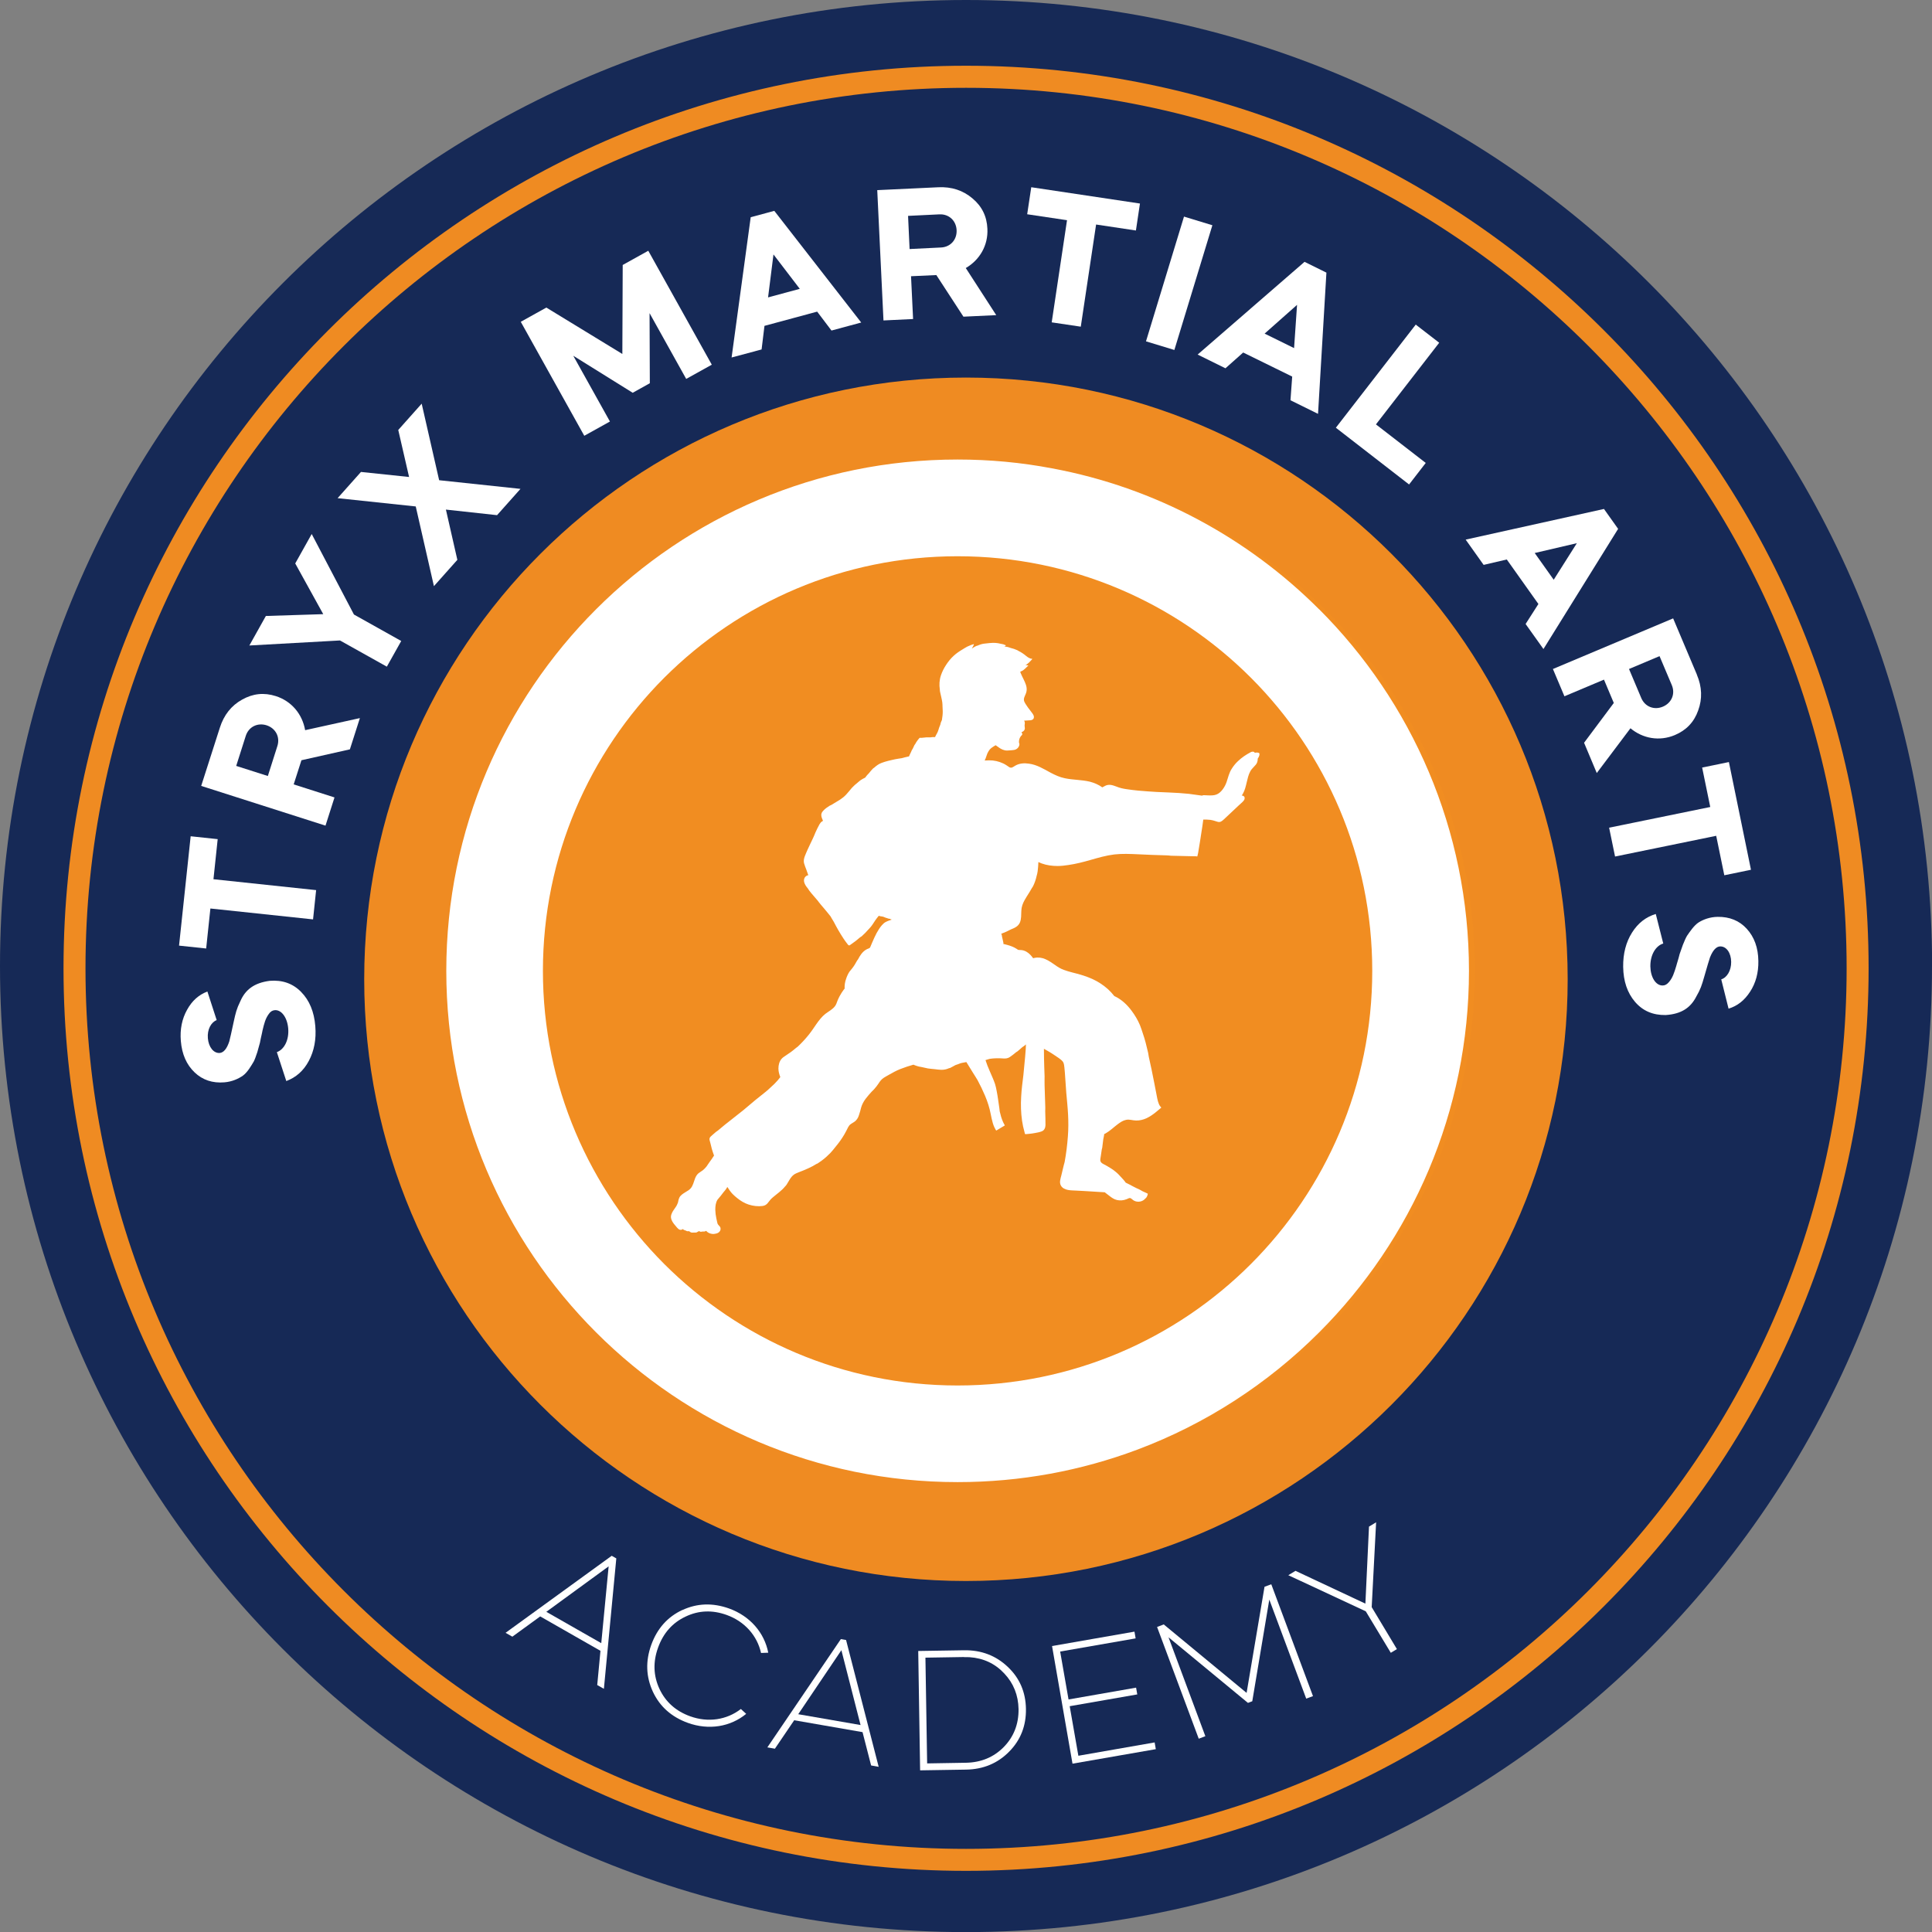
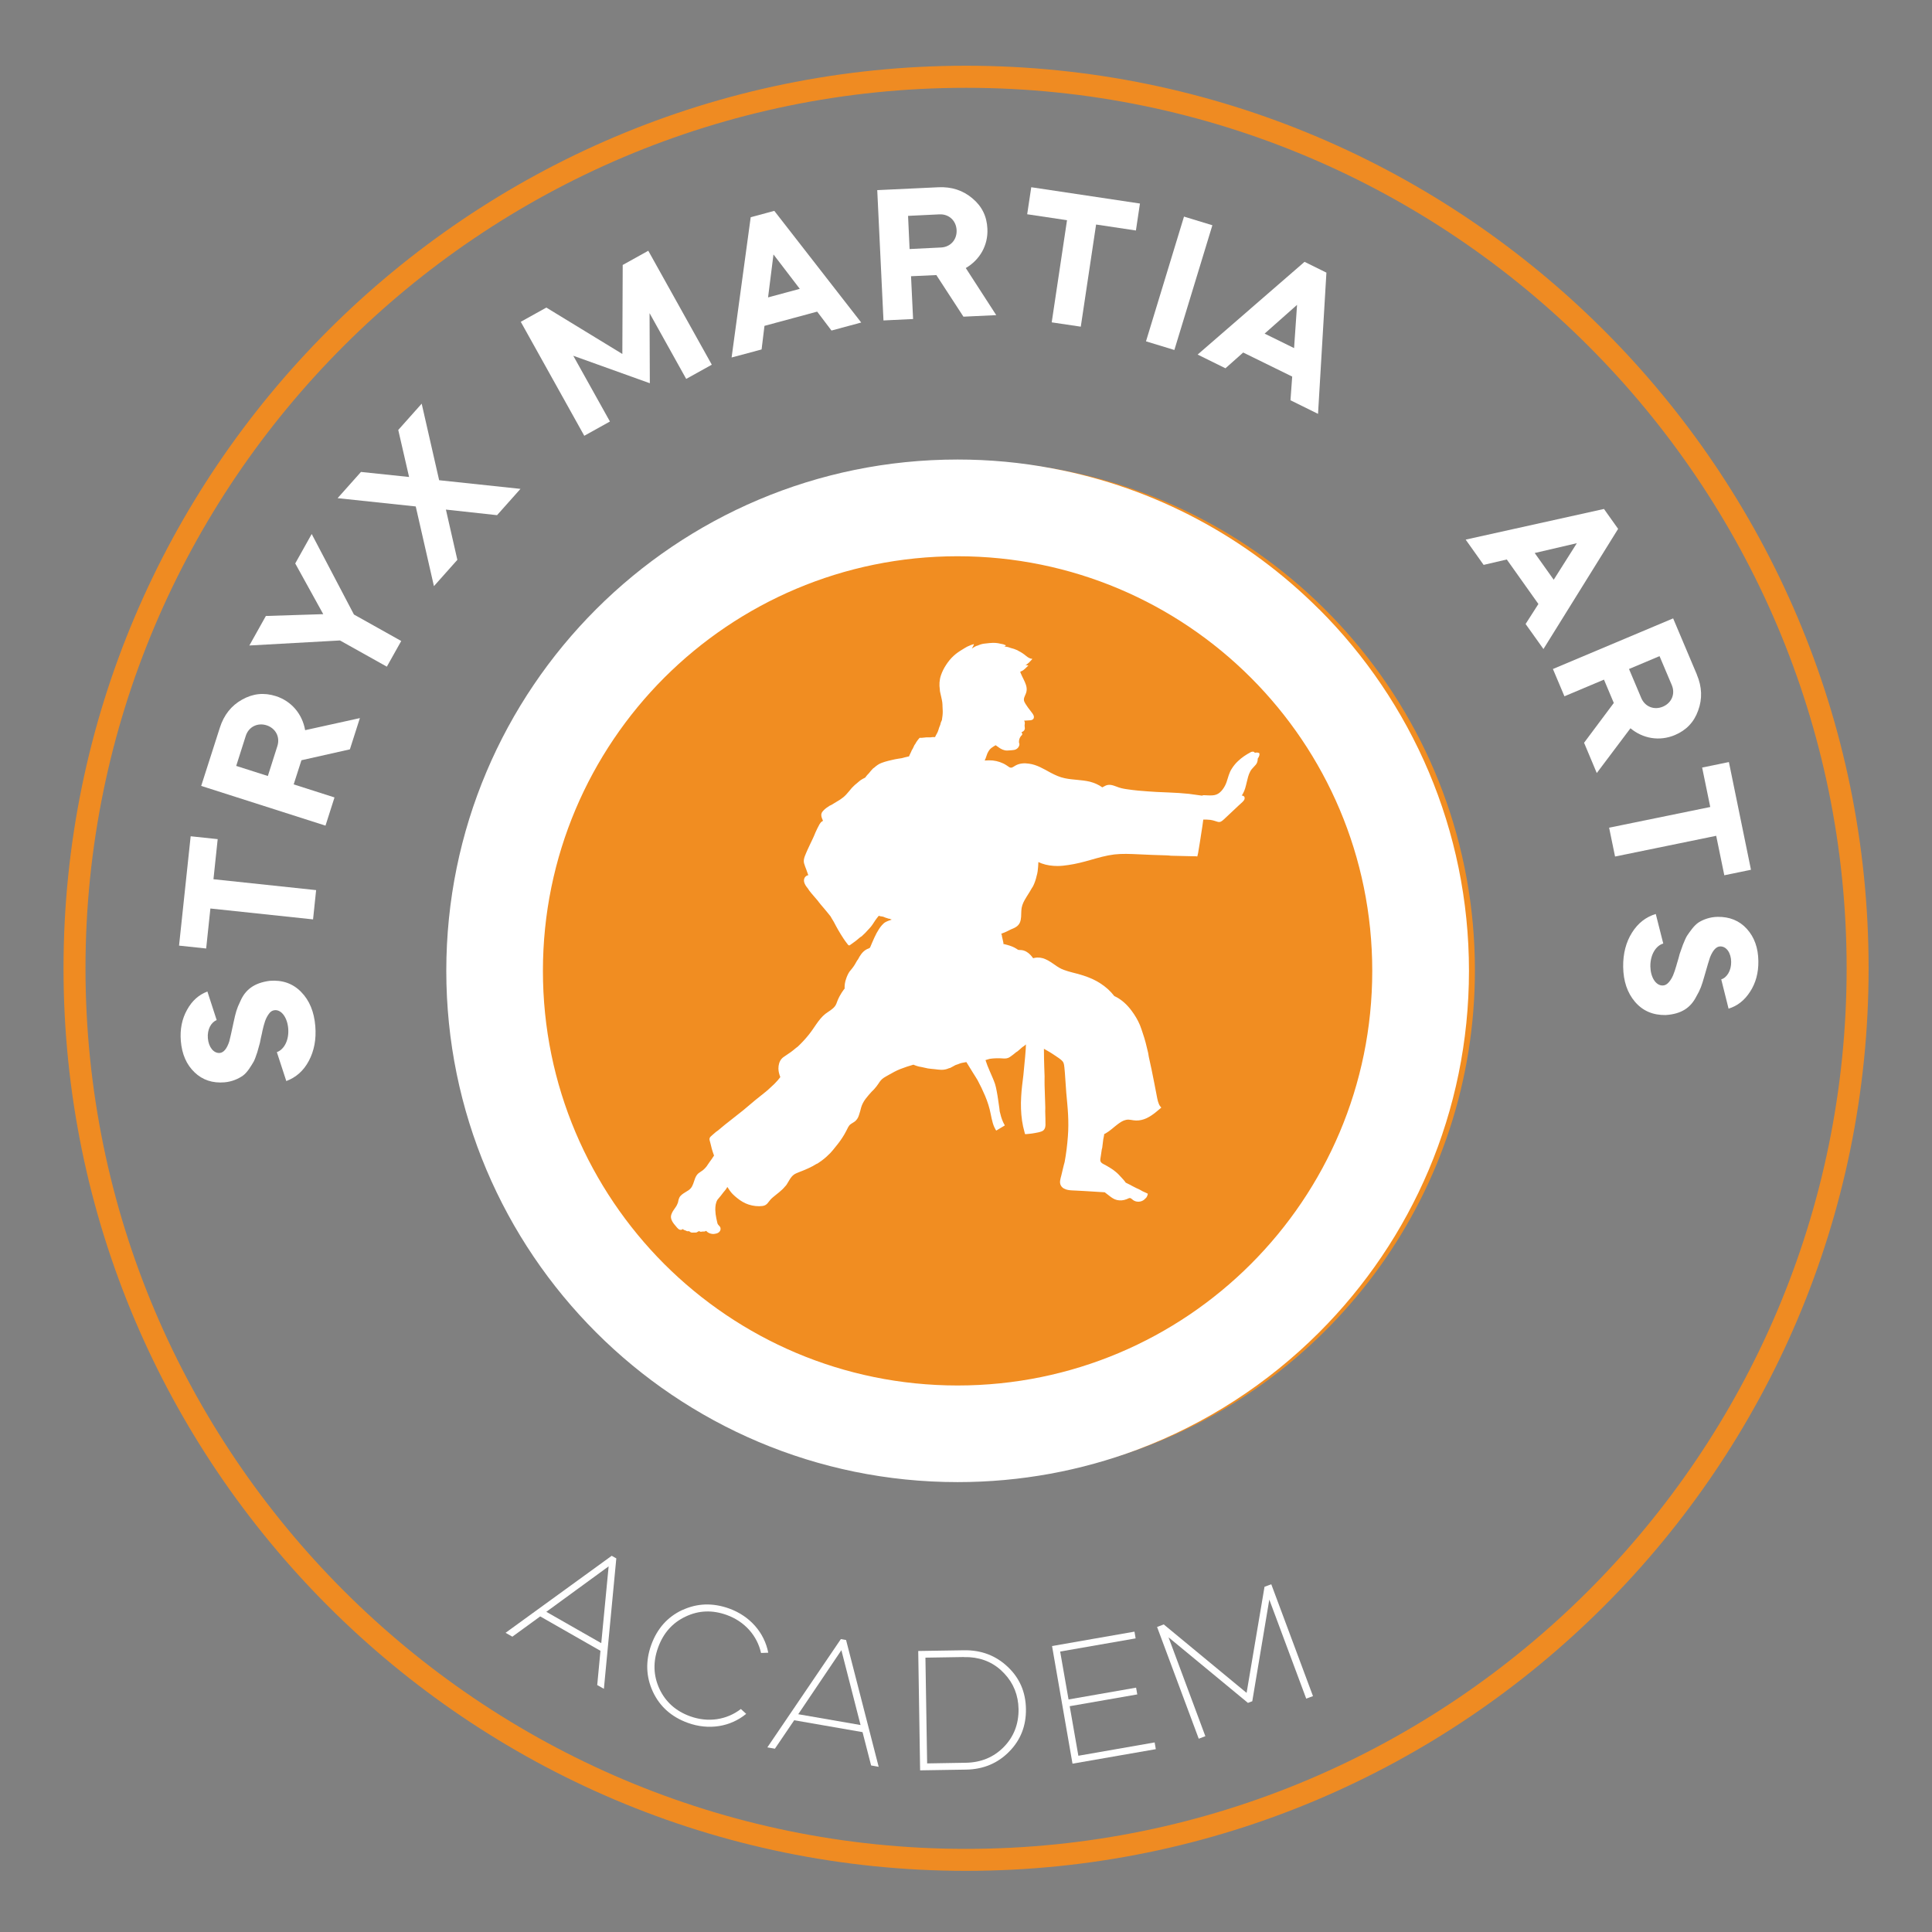
<svg xmlns="http://www.w3.org/2000/svg" width="80" height="80" viewBox="0 0 80 80" fill="none">
  <rect x="0" y="0" width="80" height="80" fill="#808080" stroke="none" />
  <g id="Layer 1">
    <g id="Group">
-       <path id="Vector" d="M80 40.002C80 62.095 62.091 80.004 39.998 80.004C17.905 80.004 0 62.091 0 40.002C0 17.913 17.909 0 40.002 0C62.095 0 80.004 17.909 80.004 40.002" fill="#162956" />
-       <path id="Vector_2" d="M64.914 40.55C64.914 54.312 53.759 65.466 39.997 65.466C26.236 65.466 15.081 54.312 15.081 40.55C15.081 26.788 26.236 15.634 39.997 15.634C53.759 15.634 64.914 26.788 64.914 40.55Z" fill="#EF8B22" />
      <path id="Vector_3" d="M40.002 77.468C19.394 77.468 2.63 60.704 2.63 40.095C2.63 19.486 19.394 2.722 40.002 2.722C60.611 2.722 77.375 19.486 77.375 40.095C77.375 60.704 60.611 77.468 40.002 77.468ZM40.002 3.636C19.897 3.636 3.54 19.99 3.54 40.095C3.54 60.2 19.897 76.558 40.002 76.558C60.108 76.558 76.465 60.2 76.465 40.095C76.465 19.99 60.104 3.636 40.002 3.636Z" fill="#EF8B22" />
      <path id="Vector_4" d="M8.973 42.24C8.741 42.329 8.577 42.627 8.607 42.989C8.637 43.358 8.846 43.62 9.099 43.601C9.26 43.586 9.394 43.429 9.495 43.12C9.524 43.008 9.588 42.732 9.681 42.292C9.756 41.952 9.793 41.781 9.953 41.456C10.155 40.99 10.513 40.699 11.169 40.614C11.691 40.572 12.124 40.722 12.467 41.072C12.814 41.423 13.008 41.897 13.056 42.489C13.101 43.034 13.008 43.515 12.788 43.929C12.568 44.343 12.254 44.615 11.855 44.764L11.464 43.567C11.766 43.459 11.975 43.068 11.934 42.583C11.896 42.143 11.662 41.807 11.378 41.829C11.277 41.837 11.195 41.889 11.128 41.99C10.99 42.18 10.942 42.37 10.867 42.683L10.852 42.762C10.811 42.944 10.778 43.086 10.763 43.179L10.655 43.567C10.599 43.735 10.554 43.862 10.509 43.951C10.408 44.123 10.244 44.406 10.062 44.537C9.879 44.667 9.61 44.791 9.293 44.817C8.801 44.858 8.387 44.72 8.059 44.406C7.723 44.086 7.533 43.653 7.488 43.105C7.447 42.62 7.537 42.187 7.746 41.814C7.954 41.434 8.238 41.188 8.588 41.057L8.973 42.243V42.24Z" fill="white" />
      <path id="Vector_5" d="M8.533 39.275L7.414 39.156L7.895 34.628L9.014 34.747L8.839 36.407L13.09 36.858L12.963 38.07L8.712 37.619L8.537 39.275H8.533Z" fill="white" />
      <path id="Vector_6" d="M9.103 30.134C9.271 29.604 9.58 29.216 10.024 28.97C10.472 28.717 10.931 28.668 11.423 28.825C12.075 29.034 12.519 29.571 12.635 30.235L14.902 29.735L14.488 31.029L12.482 31.48L12.161 32.48L13.851 33.02L13.478 34.188L8.331 32.543L9.103 30.134ZM9.782 31.715L11.091 32.133L11.486 30.891C11.605 30.514 11.412 30.156 11.039 30.033C10.662 29.914 10.296 30.097 10.177 30.47L9.782 31.711V31.715Z" fill="white" />
      <path id="Vector_7" d="M10.323 26.733L11.009 25.506L13.385 25.431L12.225 23.331L12.907 22.112L14.656 25.446L16.614 26.542L16.018 27.605L14.078 26.52L10.315 26.729L10.323 26.733Z" fill="white" />
      <path id="Vector_8" d="M13.977 20.631L14.947 19.542L16.939 19.751L16.491 17.804L17.461 16.715L18.184 19.885L21.552 20.243L20.582 21.332L18.464 21.101L18.938 23.182L17.968 24.271L17.215 20.971L13.981 20.628L13.977 20.631Z" fill="white" />
-       <path id="Vector_9" d="M24.193 18.043L21.564 13.325L22.623 12.736L25.77 14.657L25.785 10.972L26.844 10.383L29.474 15.101L28.414 15.69L26.897 12.967L26.908 15.869L26.199 16.264L23.738 14.731L25.256 17.454L24.197 18.043H24.193Z" fill="white" />
+       <path id="Vector_9" d="M24.193 18.043L21.564 13.325L22.623 12.736L25.77 14.657L25.785 10.972L26.844 10.383L29.474 15.101L28.414 15.69L26.897 12.967L26.908 15.869L23.738 14.731L25.256 17.454L24.197 18.043H24.193Z" fill="white" />
      <path id="Vector_10" d="M30.294 14.802L31.085 8.995L32.062 8.731L35.661 13.355L34.43 13.687L33.837 12.904L31.655 13.493L31.536 14.47L30.298 14.802H30.294ZM32.028 10.536L31.804 12.315L33.117 11.96L32.028 10.536Z" fill="white" />
      <path id="Vector_11" d="M38.85 7.754C39.406 7.727 39.876 7.884 40.264 8.212C40.659 8.54 40.864 8.958 40.886 9.473C40.92 10.159 40.569 10.763 39.991 11.099L41.252 13.049L39.894 13.113L38.772 11.39L37.724 11.438L37.809 13.21L36.583 13.269L36.325 7.873L38.854 7.754H38.85ZM37.601 8.939L37.664 10.312L38.966 10.248C39.357 10.23 39.63 9.924 39.611 9.529C39.592 9.137 39.294 8.857 38.898 8.876L37.597 8.939H37.601Z" fill="white" />
      <path id="Vector_12" d="M42.534 8.869L42.702 7.753L47.203 8.428L47.036 9.544L45.387 9.297L44.753 13.527L43.549 13.348L44.183 9.118L42.534 8.872V8.869Z" fill="white" />
      <path id="Vector_13" d="M47.453 14.134L49.027 8.969L50.202 9.327L48.628 14.492L47.453 14.134Z" fill="white" />
      <path id="Vector_14" d="M49.591 14.683L54.018 10.842L54.924 11.289L54.577 17.137L53.436 16.574L53.507 15.593L51.478 14.597L50.743 15.25L49.594 14.683H49.591ZM53.708 12.624L52.365 13.814L53.585 14.414L53.708 12.628V12.624Z" fill="white" />
-       <path id="Vector_15" d="M59.593 14.194L56.975 17.573L59.037 19.169L58.347 20.061L55.315 17.711L58.623 13.441L59.593 14.191V14.194Z" fill="white" />
      <path id="Vector_16" d="M60.696 22.343L66.417 21.075L67.003 21.899L63.911 26.875L63.172 25.838L63.702 25.01L62.393 23.167L61.434 23.391L60.692 22.347L60.696 22.343ZM65.294 22.492L63.549 22.899L64.336 24.006L65.294 22.492Z" fill="white" />
      <path id="Vector_17" d="M70.262 27.933C70.479 28.444 70.494 28.94 70.318 29.418C70.147 29.902 69.826 30.238 69.349 30.439C68.715 30.704 68.028 30.585 67.514 30.156L66.119 32.01L65.593 30.756L66.824 29.108L66.417 28.142L64.78 28.832L64.303 27.702L69.281 25.606L70.266 27.937L70.262 27.933ZM68.718 27.169L67.454 27.702L67.961 28.903C68.114 29.265 68.495 29.414 68.856 29.261C69.218 29.108 69.379 28.732 69.226 28.37L68.718 27.169Z" fill="white" />
      <path id="Vector_18" d="M70.486 31.782L71.59 31.555L72.504 36.015L71.4 36.243L71.064 34.609L66.876 35.467L66.63 34.273L70.818 33.416L70.482 31.782H70.486Z" fill="white" />
      <path id="Vector_19" d="M71.27 40.554C71.508 40.483 71.688 40.192 71.684 39.83C71.68 39.461 71.49 39.185 71.233 39.189C71.072 39.189 70.927 39.342 70.807 39.644C70.77 39.752 70.688 40.024 70.565 40.457C70.468 40.789 70.419 40.96 70.237 41.27C70.006 41.721 69.629 41.99 68.969 42.031C68.443 42.038 68.025 41.859 67.704 41.486C67.384 41.113 67.22 40.628 67.212 40.035C67.205 39.487 67.328 39.014 67.578 38.618C67.828 38.219 68.156 37.969 68.562 37.846L68.872 39.069C68.566 39.159 68.331 39.532 68.338 40.02C68.346 40.461 68.559 40.811 68.846 40.807C68.946 40.807 69.028 40.759 69.107 40.666C69.26 40.487 69.319 40.3 69.413 39.991L69.435 39.912C69.487 39.733 69.532 39.595 69.551 39.502L69.685 39.122C69.752 38.958 69.804 38.834 69.856 38.749C69.968 38.585 70.151 38.312 70.341 38.193C70.531 38.074 70.807 37.969 71.124 37.965C71.617 37.958 72.023 38.122 72.329 38.458C72.642 38.801 72.803 39.245 72.81 39.793C72.818 40.278 72.702 40.707 72.467 41.065C72.232 41.43 71.934 41.658 71.576 41.766L71.274 40.557L71.27 40.554Z" fill="white" />
      <path id="Vector_20" d="M20.94 67.607L25.33 64.422L25.52 64.53L25.006 69.93L24.73 69.774L24.864 68.357L22.369 66.932L21.216 67.771L20.94 67.615V67.607ZM25.203 64.859L22.622 66.742L24.897 68.04L25.203 64.855V64.859Z" fill="white" />
      <path id="Vector_21" d="M28.25 66.671C28.866 66.384 29.511 66.362 30.189 66.604C31.058 66.917 31.651 67.607 31.812 68.435L31.513 68.446C31.353 67.727 30.835 67.141 30.093 66.873C29.503 66.66 28.933 66.678 28.388 66.94C27.847 67.193 27.467 67.622 27.251 68.219C27.034 68.816 27.053 69.386 27.307 69.934C27.56 70.475 27.989 70.856 28.578 71.068C29.324 71.337 30.093 71.217 30.678 70.766L30.898 70.967C30.245 71.504 29.35 71.654 28.481 71.34C27.803 71.094 27.322 70.665 27.034 70.05C26.747 69.427 26.725 68.782 26.967 68.111C27.213 67.432 27.642 66.951 28.258 66.664L28.25 66.671Z" fill="white" />
      <path id="Vector_22" d="M31.77 72.362L34.818 67.872L35.034 67.909L36.384 73.16L36.071 73.104L35.716 71.724L32.886 71.232L32.087 72.41L31.774 72.355L31.77 72.362ZM34.84 68.331L33.053 70.982L35.634 71.43L34.84 68.331Z" fill="white" />
      <path id="Vector_23" d="M38.1 73.306L38.022 68.364L39.92 68.334C40.632 68.323 41.236 68.554 41.725 69.017C42.221 69.483 42.471 70.065 42.482 70.762C42.493 71.46 42.262 72.053 41.785 72.534C41.311 73.015 40.714 73.265 40.002 73.276L38.103 73.306H38.1ZM39.923 68.614L38.32 68.64L38.391 73.019L39.994 72.992C40.625 72.981 41.151 72.761 41.564 72.34C41.978 71.918 42.184 71.389 42.176 70.77C42.165 70.192 41.967 69.699 41.587 69.297C41.206 68.886 40.722 68.659 40.147 68.621C40.099 68.621 40.054 68.621 40.028 68.618H39.923V68.614Z" fill="white" />
      <path id="Vector_24" d="M46.976 67.562L47.024 67.842L43.899 68.387L44.246 70.371L47.043 69.882L47.092 70.162L44.294 70.65L44.653 72.702L47.811 72.15L47.86 72.429L44.41 73.03L43.563 68.159L46.98 67.562H46.976Z" fill="white" />
      <path id="Vector_25" d="M49.639 72.001L47.912 67.369L48.188 67.264L51.619 70.099L52.361 65.705L52.641 65.601L54.368 70.233L54.088 70.337L52.559 66.235L51.854 70.445L51.675 70.513L48.386 67.797L49.911 71.892L49.635 71.997L49.639 72.001Z" fill="white" />
-       <path id="Vector_26" d="M53.349 65.224L53.644 65.045L56.538 66.403L56.687 63.214L56.982 63.035L56.799 66.548L57.843 68.286L57.59 68.439L56.553 66.72L53.342 65.224H53.349Z" fill="white" />
      <path id="Vector_27" fill-rule="evenodd" clip-rule="evenodd" d="M61.073 40.173C61.073 49.333 55.233 57.127 47.077 60.036C44.861 60.827 42.474 61.256 39.991 61.256C28.347 61.256 18.908 51.817 18.908 40.173C18.908 28.53 28.347 19.091 39.991 19.091C41.21 19.091 42.4 19.195 43.56 19.393C53.502 21.086 61.073 29.746 61.073 40.173Z" fill="#F18D21" />
      <path id="Vector_28" fill-rule="evenodd" clip-rule="evenodd" d="M54.621 25.23C51.668 22.276 47.838 20.187 43.56 19.393C42.292 19.151 40.987 19.028 39.651 19.028C33.807 19.028 28.512 21.399 24.681 25.23C20.851 29.06 18.48 34.352 18.48 40.2C18.48 46.047 20.851 51.339 24.681 55.169C28.512 59 33.807 61.371 39.651 61.371C42.266 61.371 44.764 60.898 47.077 60.033C49.937 58.962 52.503 57.291 54.625 55.169C58.455 51.339 60.827 46.044 60.827 40.2C60.827 34.355 58.455 29.06 54.625 25.23M51.794 52.343C48.688 55.449 44.395 57.37 39.651 57.37C34.908 57.37 30.619 55.449 27.508 52.343C24.402 49.232 22.481 44.94 22.481 40.203C22.481 35.467 24.402 31.167 27.508 28.06C30.619 24.954 34.911 23.033 39.651 23.033C44.392 23.033 48.688 24.954 51.794 28.06C54.901 31.167 56.822 35.459 56.822 40.203C56.822 44.947 54.901 49.236 51.794 52.343Z" fill="white" />
      <path id="Vector_29" d="M52.178 31.212C52.159 31.186 52.126 31.174 52.096 31.167C52.059 31.16 52.022 31.156 51.98 31.167C51.973 31.167 51.969 31.174 51.962 31.178C51.962 31.174 51.958 31.167 51.954 31.163C51.932 31.13 51.891 31.119 51.861 31.126C51.831 31.126 51.809 31.137 51.786 31.148C51.596 31.249 51.417 31.368 51.261 31.518C51.164 31.607 51.078 31.715 51.007 31.827C50.895 31.995 50.854 32.193 50.791 32.379C50.753 32.491 50.697 32.595 50.627 32.689C50.556 32.782 50.47 32.864 50.366 32.901C50.261 32.942 50.142 32.938 50.019 32.935C49.963 32.935 49.903 32.927 49.847 32.927C49.821 32.927 49.795 32.935 49.773 32.946C49.59 32.92 49.411 32.894 49.228 32.871C48.956 32.842 48.68 32.827 48.404 32.815C48.236 32.808 48.065 32.8 47.893 32.793C47.636 32.778 47.382 32.76 47.125 32.737C46.972 32.722 46.819 32.703 46.67 32.681C46.513 32.659 46.368 32.629 46.226 32.569C46.151 32.543 46.077 32.513 45.998 32.502C45.92 32.491 45.831 32.502 45.764 32.539C45.722 32.562 45.685 32.584 45.644 32.603C45.491 32.491 45.312 32.416 45.13 32.368C44.783 32.286 44.432 32.297 44.096 32.226C43.888 32.185 43.694 32.096 43.503 31.995C43.22 31.842 42.933 31.663 42.608 31.622C42.418 31.592 42.209 31.603 42.034 31.708C41.989 31.734 41.952 31.764 41.911 31.779C41.87 31.794 41.833 31.79 41.792 31.767C41.717 31.715 41.627 31.652 41.538 31.611C41.355 31.525 41.154 31.48 40.956 31.484C40.897 31.484 40.833 31.488 40.773 31.491C40.803 31.436 40.822 31.376 40.844 31.312C40.859 31.275 40.87 31.234 40.885 31.197C40.911 31.141 40.945 31.085 40.982 31.037C41.005 31.007 41.038 30.984 41.064 30.962C41.12 30.925 41.169 30.887 41.228 30.858C41.273 30.887 41.318 30.921 41.363 30.954C41.456 31.022 41.575 31.078 41.698 31.078C41.773 31.078 41.844 31.066 41.915 31.063C41.967 31.059 42.027 31.051 42.075 31.025C42.123 30.999 42.165 30.958 42.187 30.91C42.202 30.88 42.213 30.854 42.213 30.809C42.198 30.779 42.194 30.749 42.194 30.72C42.194 30.66 42.206 30.6 42.232 30.548C42.247 30.522 42.261 30.496 42.28 30.473C42.291 30.462 42.303 30.455 42.314 30.44C42.329 30.425 42.332 30.399 42.329 30.384C42.321 30.358 42.31 30.339 42.299 30.317C42.332 30.309 42.37 30.287 42.403 30.25C42.426 30.224 42.433 30.19 42.437 30.164C42.437 30.119 42.426 30.085 42.426 30.044C42.426 30.022 42.433 29.996 42.433 29.974C42.441 29.929 42.433 29.884 42.407 29.839C42.414 29.839 42.422 29.839 42.426 29.839C42.485 29.839 42.549 29.832 42.612 29.828C42.642 29.828 42.672 29.828 42.709 29.817C42.743 29.809 42.791 29.783 42.806 29.735C42.825 29.672 42.799 29.623 42.78 29.586C42.758 29.545 42.731 29.519 42.709 29.485C42.661 29.425 42.612 29.362 42.567 29.299C42.515 29.22 42.452 29.138 42.414 29.052C42.385 28.985 42.396 28.911 42.426 28.844C42.452 28.776 42.489 28.709 42.504 28.635C42.523 28.545 42.511 28.452 42.485 28.366C42.429 28.191 42.332 28.042 42.265 27.874C42.258 27.855 42.25 27.837 42.247 27.814C42.295 27.796 42.344 27.77 42.385 27.74C42.426 27.71 42.456 27.676 42.493 27.643C42.515 27.624 42.538 27.602 42.56 27.579L42.575 27.564C42.575 27.564 42.59 27.553 42.575 27.553L42.53 27.546L42.456 27.535C42.456 27.535 42.47 27.535 42.478 27.531C42.489 27.527 42.493 27.523 42.496 27.52C42.5 27.52 42.508 27.516 42.511 27.512C42.519 27.512 42.53 27.497 42.541 27.49C42.564 27.475 42.582 27.456 42.605 27.438C42.646 27.4 42.679 27.363 42.717 27.322L42.735 27.3C42.735 27.3 42.758 27.281 42.735 27.281L42.702 27.273H42.683C42.661 27.262 42.635 27.255 42.612 27.244C42.567 27.221 42.526 27.192 42.485 27.158C42.392 27.08 42.284 27.005 42.172 26.953C42.153 26.945 42.142 26.93 42.123 26.923C42.034 26.882 41.941 26.852 41.848 26.83C41.81 26.819 41.773 26.8 41.732 26.792C41.684 26.781 41.639 26.777 41.59 26.77L41.605 26.763C41.627 26.751 41.635 26.74 41.65 26.729C41.665 26.725 41.646 26.718 41.635 26.714L41.605 26.703C41.605 26.703 41.56 26.684 41.549 26.68C41.516 26.669 41.478 26.669 41.441 26.658C41.367 26.64 41.292 26.625 41.217 26.621C41.135 26.617 41.053 26.621 40.971 26.628C40.893 26.636 40.815 26.643 40.736 26.654C40.639 26.669 40.55 26.699 40.46 26.74C40.449 26.748 40.43 26.74 40.419 26.751C40.356 26.781 40.296 26.819 40.24 26.856L40.285 26.777C40.3 26.748 40.348 26.669 40.315 26.673C40.274 26.684 40.218 26.703 40.203 26.71C40.151 26.729 40.102 26.751 40.054 26.774C39.987 26.807 39.927 26.848 39.864 26.886C39.733 26.964 39.602 27.05 39.491 27.154C39.367 27.266 39.263 27.397 39.174 27.535C39.084 27.669 39.013 27.814 38.961 27.967C38.898 28.154 38.886 28.355 38.916 28.549C38.92 28.579 38.916 28.609 38.924 28.635C38.953 28.784 38.995 28.926 39.017 29.075C39.028 29.134 39.024 29.198 39.028 29.261C39.036 29.381 39.043 29.504 39.028 29.627C39.021 29.694 39.013 29.757 39.002 29.821C39.002 29.828 38.995 29.832 38.991 29.839C38.976 29.869 38.965 29.903 38.953 29.933C38.946 29.955 38.946 29.977 38.939 30C38.924 30.044 38.901 30.089 38.886 30.134C38.871 30.183 38.857 30.235 38.838 30.283C38.819 30.332 38.797 30.373 38.771 30.417C38.752 30.451 38.733 30.485 38.719 30.522C38.681 30.522 38.644 30.518 38.607 30.522C38.581 30.522 38.551 30.533 38.525 30.533C38.469 30.533 38.409 30.533 38.353 30.533C38.29 30.537 38.23 30.548 38.167 30.552H38.122H38.099C38.096 30.552 38.073 30.548 38.07 30.563C38.051 30.589 38.032 30.611 38.01 30.634C37.965 30.69 37.924 30.753 37.891 30.82C37.887 30.831 37.872 30.835 37.868 30.846C37.842 30.898 37.82 30.951 37.794 31.003C37.782 31.025 37.768 31.04 37.756 31.063C37.738 31.104 37.723 31.148 37.7 31.189C37.678 31.23 37.659 31.275 37.641 31.32C37.581 31.335 37.521 31.35 37.462 31.361C37.421 31.372 37.38 31.387 37.335 31.395C37.245 31.409 37.156 31.421 37.066 31.439C36.969 31.458 36.873 31.484 36.776 31.506C36.682 31.532 36.589 31.555 36.5 31.592C36.388 31.633 36.291 31.704 36.205 31.782C36.194 31.794 36.175 31.801 36.16 31.812C36.093 31.876 36.037 31.947 35.981 32.017C35.959 32.047 35.925 32.069 35.903 32.099C35.877 32.133 35.851 32.166 35.825 32.2C35.761 32.23 35.698 32.264 35.642 32.301C35.597 32.331 35.56 32.368 35.519 32.401C35.433 32.469 35.347 32.543 35.273 32.625C35.194 32.715 35.123 32.812 35.041 32.898C34.963 32.983 34.873 33.054 34.777 33.117C34.657 33.188 34.538 33.263 34.419 33.334C34.4 33.345 34.377 33.349 34.359 33.36C34.266 33.42 34.172 33.479 34.098 33.561C34.068 33.595 34.034 33.628 34.02 33.677C33.986 33.77 34.027 33.863 34.06 33.942C34.068 33.957 34.075 33.975 34.079 33.99C34.064 33.998 34.049 34.005 34.038 34.013C33.993 34.042 33.96 34.087 33.934 34.132C33.87 34.244 33.818 34.356 33.766 34.471C33.732 34.55 33.703 34.628 33.665 34.706C33.591 34.867 33.509 35.027 33.438 35.187C33.4 35.277 33.359 35.363 33.326 35.452C33.292 35.542 33.27 35.642 33.292 35.739C33.318 35.829 33.352 35.918 33.386 36.004L33.471 36.243C33.471 36.243 33.468 36.243 33.464 36.243C33.449 36.243 33.43 36.246 33.419 36.254C33.389 36.265 33.363 36.288 33.344 36.31C33.303 36.355 33.285 36.422 33.292 36.485C33.307 36.608 33.382 36.705 33.453 36.791C33.475 36.817 33.486 36.851 33.509 36.877C33.617 37.019 33.736 37.145 33.848 37.28C33.893 37.336 33.934 37.395 33.982 37.451C34.072 37.559 34.169 37.667 34.258 37.779C34.303 37.835 34.351 37.895 34.396 37.951C34.407 37.969 34.415 37.988 34.426 38.007C34.456 38.063 34.493 38.111 34.523 38.167C34.586 38.283 34.642 38.398 34.709 38.51C34.78 38.633 34.855 38.753 34.933 38.872C34.971 38.928 35.011 38.988 35.053 39.04C35.075 39.066 35.094 39.096 35.116 39.122C35.123 39.129 35.131 39.137 35.142 39.144C35.157 39.148 35.172 39.144 35.179 39.144C35.198 39.133 35.209 39.126 35.224 39.114C35.362 39.021 35.493 38.92 35.619 38.809C35.638 38.794 35.66 38.782 35.683 38.768C35.78 38.682 35.869 38.589 35.955 38.492C35.989 38.451 36.03 38.417 36.063 38.372C36.13 38.29 36.183 38.197 36.242 38.111C36.287 38.048 36.336 37.981 36.388 37.921C36.41 37.928 36.432 37.936 36.455 37.94C36.488 37.947 36.522 37.947 36.552 37.955C36.582 37.962 36.611 37.973 36.641 37.988C36.675 38.003 36.712 38.014 36.749 38.022C36.757 38.022 36.757 38.033 36.764 38.033C36.791 38.037 36.824 38.044 36.85 38.048C36.861 38.048 36.873 38.063 36.884 38.066C36.899 38.07 36.913 38.074 36.928 38.078C36.846 38.108 36.757 38.134 36.675 38.178C36.615 38.208 36.567 38.257 36.522 38.305C36.432 38.406 36.362 38.522 36.298 38.637C36.231 38.764 36.171 38.898 36.115 39.029C36.089 39.092 36.063 39.159 36.033 39.223C36.004 39.282 35.922 39.279 35.862 39.323C35.709 39.413 35.612 39.566 35.534 39.715C35.523 39.737 35.504 39.756 35.489 39.778C35.429 39.894 35.362 40.002 35.28 40.106C35.246 40.151 35.209 40.188 35.176 40.233C35.116 40.323 35.071 40.423 35.038 40.524C34.989 40.655 34.967 40.796 34.974 40.938C34.963 40.953 34.952 40.964 34.944 40.972C34.915 41.013 34.885 41.054 34.855 41.099C34.788 41.203 34.728 41.315 34.68 41.434C34.65 41.513 34.627 41.591 34.579 41.658C34.478 41.796 34.318 41.874 34.176 41.982C34.023 42.102 33.908 42.258 33.8 42.411C33.695 42.564 33.594 42.717 33.479 42.859C33.341 43.03 33.188 43.194 33.028 43.344C33.001 43.366 32.971 43.381 32.949 43.403C32.819 43.515 32.681 43.616 32.535 43.709C32.475 43.75 32.412 43.787 32.364 43.843C32.267 43.955 32.233 44.104 32.233 44.246C32.233 44.369 32.267 44.489 32.311 44.6C32.278 44.645 32.244 44.686 32.207 44.731C32.117 44.835 32.02 44.929 31.92 45.018C31.853 45.078 31.786 45.145 31.715 45.201C31.566 45.32 31.413 45.44 31.263 45.563L30.786 45.965C30.629 46.092 30.469 46.219 30.309 46.342C30.115 46.491 29.925 46.644 29.738 46.804C29.712 46.827 29.678 46.846 29.649 46.868C29.578 46.931 29.503 46.991 29.432 47.058C29.414 47.077 29.395 47.095 29.387 47.121C29.376 47.148 29.376 47.174 29.38 47.2C29.391 47.248 29.402 47.293 29.417 47.338C29.44 47.412 29.451 47.491 29.473 47.565C29.499 47.662 29.533 47.755 29.567 47.849C29.563 47.856 29.559 47.864 29.555 47.867C29.499 47.957 29.44 48.039 29.376 48.125C29.335 48.181 29.298 48.244 29.257 48.3C29.212 48.356 29.16 48.412 29.104 48.457C29.048 48.501 28.981 48.535 28.921 48.584C28.787 48.699 28.761 48.871 28.705 49.016C28.679 49.087 28.645 49.158 28.593 49.214C28.541 49.27 28.478 49.311 28.41 49.348C28.332 49.397 28.246 49.445 28.179 49.52C28.108 49.594 28.093 49.699 28.075 49.788C28.067 49.814 28.052 49.84 28.045 49.863C27.993 49.993 27.881 50.094 27.821 50.236C27.795 50.291 27.776 50.355 27.784 50.418C27.799 50.545 27.877 50.646 27.952 50.735C27.982 50.773 28.011 50.806 28.041 50.84C28.071 50.873 28.108 50.911 28.157 50.922C28.198 50.933 28.243 50.918 28.276 50.892C28.287 50.903 28.295 50.914 28.31 50.922C28.332 50.937 28.355 50.941 28.377 50.948C28.399 50.955 28.418 50.967 28.444 50.978C28.47 50.985 28.496 50.989 28.526 50.978C28.537 50.985 28.548 50.993 28.556 50.996C28.578 51.015 28.604 51.03 28.631 51.037C28.664 51.045 28.694 51.037 28.72 51.037C28.75 51.037 28.776 51.037 28.806 51.037C28.843 51.037 28.877 51.019 28.903 50.996C28.906 50.996 28.918 50.996 28.921 50.996C28.929 50.989 28.936 50.981 28.944 50.974C28.962 50.989 28.985 51 29.007 51.004C29.033 51.004 29.059 51.004 29.082 50.996C29.104 50.996 29.127 50.996 29.153 50.996C29.182 50.996 29.209 50.985 29.231 50.97C29.235 50.97 29.242 50.97 29.246 50.97C29.246 50.97 29.25 50.978 29.253 50.981C29.313 51.045 29.399 51.082 29.485 51.093C29.544 51.101 29.6 51.093 29.66 51.078C29.72 51.063 29.779 51.03 29.813 50.974C29.846 50.922 29.85 50.84 29.805 50.788C29.764 50.732 29.712 50.702 29.704 50.638C29.69 50.579 29.675 50.515 29.663 50.456C29.637 50.336 29.622 50.213 29.619 50.094C29.619 49.948 29.634 49.803 29.708 49.68C29.72 49.661 29.738 49.65 29.749 49.631C29.82 49.546 29.895 49.456 29.962 49.363C29.992 49.326 30.025 49.292 30.051 49.255C30.074 49.221 30.096 49.188 30.119 49.15C30.182 49.255 30.253 49.355 30.335 49.441C30.395 49.505 30.462 49.557 30.529 49.613C30.667 49.725 30.827 49.822 30.999 49.878C31.185 49.937 31.383 49.963 31.577 49.937C31.625 49.93 31.67 49.915 31.711 49.889C31.752 49.863 31.786 49.825 31.812 49.788C31.868 49.71 31.927 49.643 31.998 49.583C32.166 49.438 32.36 49.311 32.505 49.132C32.528 49.106 32.554 49.083 32.572 49.053C32.669 48.904 32.737 48.736 32.878 48.636C32.938 48.595 33.005 48.569 33.072 48.542C33.203 48.49 33.341 48.438 33.468 48.378C33.594 48.322 33.717 48.255 33.833 48.181C33.826 48.188 33.818 48.196 33.811 48.203C33.848 48.181 33.874 48.166 33.893 48.151C33.945 48.117 33.997 48.08 34.046 48.043C34.169 47.95 34.281 47.849 34.389 47.737C34.46 47.662 34.523 47.58 34.586 47.502C34.724 47.338 34.851 47.163 34.959 46.98C35.019 46.879 35.068 46.775 35.12 46.674C35.146 46.626 35.179 46.581 35.228 46.547C35.273 46.514 35.325 46.487 35.373 46.454C35.47 46.391 35.534 46.286 35.567 46.178C35.605 46.07 35.631 45.962 35.66 45.853C35.735 45.593 35.922 45.395 36.104 45.193C36.13 45.164 36.164 45.141 36.19 45.108C36.261 45.029 36.328 44.944 36.384 44.858C36.44 44.768 36.503 44.69 36.593 44.63C36.664 44.582 36.742 44.544 36.817 44.5C36.966 44.414 37.115 44.332 37.275 44.269C37.454 44.198 37.637 44.138 37.824 44.086C37.842 44.093 37.857 44.101 37.876 44.108C37.932 44.13 37.991 44.149 38.051 44.164C38.092 44.175 38.133 44.175 38.174 44.187C38.256 44.205 38.342 44.227 38.424 44.242C38.517 44.257 38.607 44.261 38.7 44.272C38.789 44.283 38.879 44.295 38.968 44.298C39.077 44.302 39.192 44.28 39.289 44.235C39.304 44.227 39.323 44.227 39.338 44.224C39.416 44.187 39.487 44.142 39.561 44.104C39.591 44.09 39.629 44.082 39.658 44.071C39.722 44.045 39.785 44.019 39.852 44.008C39.908 43.996 39.961 43.985 40.016 43.978L40.024 43.992C40.113 44.142 40.207 44.287 40.296 44.433C40.356 44.533 40.423 44.627 40.479 44.727C40.594 44.94 40.699 45.16 40.792 45.38C40.893 45.622 40.975 45.872 41.023 46.13C41.05 46.256 41.072 46.379 41.109 46.502C41.128 46.566 41.15 46.626 41.176 46.681C41.191 46.711 41.206 46.741 41.221 46.767L41.236 46.793C41.236 46.793 41.251 46.823 41.266 46.808L41.314 46.778L41.512 46.659L41.564 46.629C41.564 46.629 41.59 46.611 41.605 46.603C41.605 46.592 41.594 46.573 41.587 46.562C41.568 46.525 41.549 46.495 41.534 46.458C41.471 46.32 41.43 46.17 41.396 46.021C41.389 45.977 41.389 45.932 41.381 45.887C41.344 45.652 41.318 45.413 41.27 45.175C41.251 45.078 41.232 44.977 41.202 44.884C41.139 44.697 41.053 44.522 40.979 44.343C40.915 44.198 40.855 44.048 40.807 43.896C40.829 43.888 40.848 43.884 40.87 43.877C40.911 43.866 40.949 43.851 40.99 43.843C41.076 43.828 41.161 43.825 41.251 43.821C41.344 43.817 41.441 43.821 41.534 43.828C41.627 43.836 41.728 43.828 41.81 43.773C41.907 43.709 41.993 43.638 42.079 43.567C42.09 43.556 42.109 43.553 42.123 43.541C42.191 43.485 42.258 43.429 42.321 43.37C42.347 43.347 42.381 43.332 42.411 43.306C42.433 43.288 42.459 43.265 42.482 43.247C42.482 43.31 42.478 43.37 42.474 43.433C42.459 43.649 42.441 43.862 42.418 44.078C42.403 44.224 42.392 44.369 42.377 44.511C42.34 44.813 42.299 45.111 42.284 45.417C42.265 45.745 42.273 46.077 42.321 46.406C42.344 46.562 42.377 46.722 42.422 46.875L42.437 46.935C42.437 46.935 42.441 46.972 42.463 46.961H42.496L42.616 46.95C42.694 46.943 42.776 46.931 42.855 46.916C42.952 46.898 43.045 46.883 43.138 46.846C43.186 46.827 43.231 46.79 43.254 46.741C43.28 46.693 43.287 46.644 43.291 46.592C43.295 46.394 43.283 46.204 43.28 46.01C43.28 45.954 43.287 45.895 43.283 45.839C43.276 45.54 43.265 45.238 43.254 44.94C43.25 44.817 43.254 44.694 43.254 44.567C43.246 44.325 43.235 44.078 43.231 43.836C43.231 43.702 43.231 43.567 43.227 43.429C43.28 43.459 43.35 43.5 43.38 43.515C43.451 43.556 43.522 43.597 43.589 43.642C43.675 43.698 43.757 43.754 43.839 43.81C43.917 43.87 44.003 43.925 44.037 44.011C44.059 44.067 44.067 44.134 44.074 44.201C44.081 44.269 44.085 44.336 44.093 44.403C44.111 44.686 44.13 44.966 44.152 45.246C44.178 45.551 44.212 45.853 44.227 46.159C44.242 46.454 44.242 46.752 44.219 47.051C44.193 47.409 44.149 47.763 44.085 48.114C44.074 48.166 44.055 48.214 44.044 48.267C44.014 48.401 43.981 48.539 43.947 48.673C43.929 48.74 43.91 48.807 43.899 48.878C43.888 48.949 43.891 49.023 43.929 49.091C43.988 49.199 44.108 49.251 44.223 49.273C44.339 49.296 44.451 49.292 44.566 49.3L44.906 49.318C45.185 49.337 45.465 49.355 45.745 49.37C45.764 49.385 45.778 49.397 45.797 49.411C45.842 49.445 45.894 49.482 45.935 49.516C46.028 49.59 46.133 49.665 46.256 49.691C46.386 49.721 46.524 49.706 46.647 49.657C46.707 49.639 46.763 49.587 46.819 49.617C46.871 49.643 46.912 49.699 46.975 49.725C47.121 49.795 47.315 49.758 47.419 49.635C47.434 49.617 47.457 49.605 47.471 49.583C47.49 49.557 47.501 49.527 47.513 49.497C47.516 49.478 47.524 49.46 47.528 49.438C47.535 49.426 47.516 49.426 47.509 49.419L47.479 49.404C47.423 49.378 47.371 49.352 47.315 49.329C47.27 49.307 47.229 49.277 47.188 49.258C47.102 49.218 47.013 49.18 46.927 49.132C46.823 49.076 46.718 49.02 46.614 48.971C46.599 48.949 46.58 48.927 46.565 48.904C46.528 48.856 46.487 48.815 46.446 48.77C46.364 48.677 46.278 48.584 46.181 48.509C46.077 48.423 45.961 48.352 45.846 48.285L45.674 48.192C45.618 48.162 45.569 48.117 45.562 48.058C45.555 47.987 45.581 47.908 45.588 47.83C45.599 47.752 45.611 47.673 45.622 47.599C45.622 47.577 45.637 47.554 45.64 47.532C45.655 47.412 45.67 47.289 45.685 47.17C45.693 47.121 45.708 47.073 45.715 47.021C45.715 47.002 45.719 46.98 45.722 46.961C45.745 46.95 45.767 46.939 45.786 46.928C45.969 46.823 46.114 46.678 46.274 46.558C46.383 46.476 46.494 46.398 46.625 46.372C46.763 46.338 46.897 46.398 47.046 46.398C47.192 46.402 47.341 46.364 47.471 46.305C47.613 46.238 47.744 46.148 47.863 46.051C47.923 46.003 47.983 45.95 48.042 45.902L48.065 45.883L48.079 45.868C48.079 45.868 48.087 45.865 48.087 45.861L48.079 45.853C48.057 45.827 48.053 45.824 48.038 45.805C48.016 45.775 47.997 45.742 47.983 45.704C47.926 45.566 47.908 45.413 47.878 45.268L47.792 44.824C47.725 44.466 47.647 44.112 47.569 43.758C47.557 43.705 47.554 43.649 47.542 43.597C47.479 43.321 47.412 43.045 47.319 42.781C47.281 42.669 47.248 42.557 47.203 42.449C47.114 42.236 46.994 42.035 46.856 41.852C46.67 41.598 46.427 41.374 46.14 41.244C46.062 41.143 45.976 41.05 45.883 40.964C45.685 40.785 45.458 40.64 45.219 40.532C45.07 40.465 44.917 40.409 44.76 40.364C44.525 40.293 44.283 40.248 44.055 40.162C43.917 40.114 43.794 40.036 43.675 39.95C43.552 39.868 43.433 39.778 43.291 39.719C43.153 39.655 42.992 39.633 42.843 39.663C42.821 39.666 42.802 39.674 42.78 39.678C42.705 39.573 42.616 39.472 42.496 39.405C42.422 39.364 42.336 39.338 42.25 39.338C42.221 39.338 42.187 39.338 42.161 39.331C42.135 39.32 42.109 39.297 42.083 39.282C42.03 39.249 41.974 39.219 41.918 39.197C41.848 39.17 41.78 39.144 41.706 39.126L41.616 39.103L41.572 39.092H41.549V39.073V39.04C41.542 39.017 41.538 38.995 41.534 38.973C41.527 38.928 41.516 38.883 41.505 38.842C41.493 38.809 41.489 38.771 41.486 38.738C41.486 38.712 41.471 38.686 41.456 38.667C41.527 38.637 41.598 38.611 41.665 38.581C41.732 38.551 41.795 38.514 41.862 38.484C41.933 38.454 42.004 38.428 42.071 38.383C42.139 38.342 42.194 38.279 42.228 38.208C42.299 38.048 42.28 37.876 42.291 37.716C42.295 37.556 42.351 37.403 42.429 37.268C42.523 37.1 42.635 36.944 42.728 36.772C42.743 36.746 42.761 36.728 42.776 36.698C42.843 36.563 42.892 36.418 42.925 36.269C42.94 36.209 42.959 36.15 42.966 36.086C42.985 35.963 42.989 35.84 42.996 35.721C42.996 35.709 42.996 35.702 42.996 35.695C43.037 35.713 43.082 35.732 43.127 35.751C43.339 35.829 43.567 35.859 43.791 35.859C43.944 35.859 44.093 35.84 44.242 35.818C44.551 35.773 44.857 35.695 45.156 35.609C45.48 35.516 45.804 35.422 46.14 35.381C46.468 35.344 46.797 35.359 47.125 35.374C47.52 35.396 47.919 35.407 48.314 35.419C48.374 35.419 48.434 35.43 48.49 35.434C48.799 35.441 49.105 35.448 49.415 35.456H49.511L49.568 35.463C49.582 35.467 49.579 35.452 49.582 35.445L49.59 35.415C49.605 35.351 49.62 35.288 49.627 35.225C49.672 34.978 49.706 34.729 49.746 34.479C49.776 34.3 49.802 34.121 49.825 33.938C49.925 33.934 50.023 33.938 50.119 33.949C50.187 33.96 50.254 33.975 50.321 33.998C50.354 34.005 50.384 34.024 50.429 34.031C50.47 34.042 50.526 34.039 50.563 34.016C50.642 33.972 50.683 33.919 50.739 33.871L50.895 33.725C51.026 33.602 51.156 33.483 51.283 33.36L51.402 33.252C51.443 33.215 51.484 33.177 51.514 33.132C51.54 33.088 51.555 33.017 51.511 32.976C51.488 32.957 51.462 32.946 51.436 32.942C51.428 32.942 51.421 32.942 51.417 32.942L51.428 32.927L51.469 32.86C51.548 32.718 51.585 32.558 51.622 32.401C51.66 32.245 51.693 32.084 51.768 31.947C51.805 31.876 51.854 31.82 51.913 31.76C51.969 31.7 52.033 31.641 52.059 31.559C52.07 31.514 52.085 31.465 52.077 31.421C52.081 31.413 52.089 31.406 52.092 31.395C52.115 31.361 52.137 31.32 52.148 31.275C52.156 31.242 52.152 31.204 52.133 31.178" fill="white" />
    </g>
  </g>
</svg>